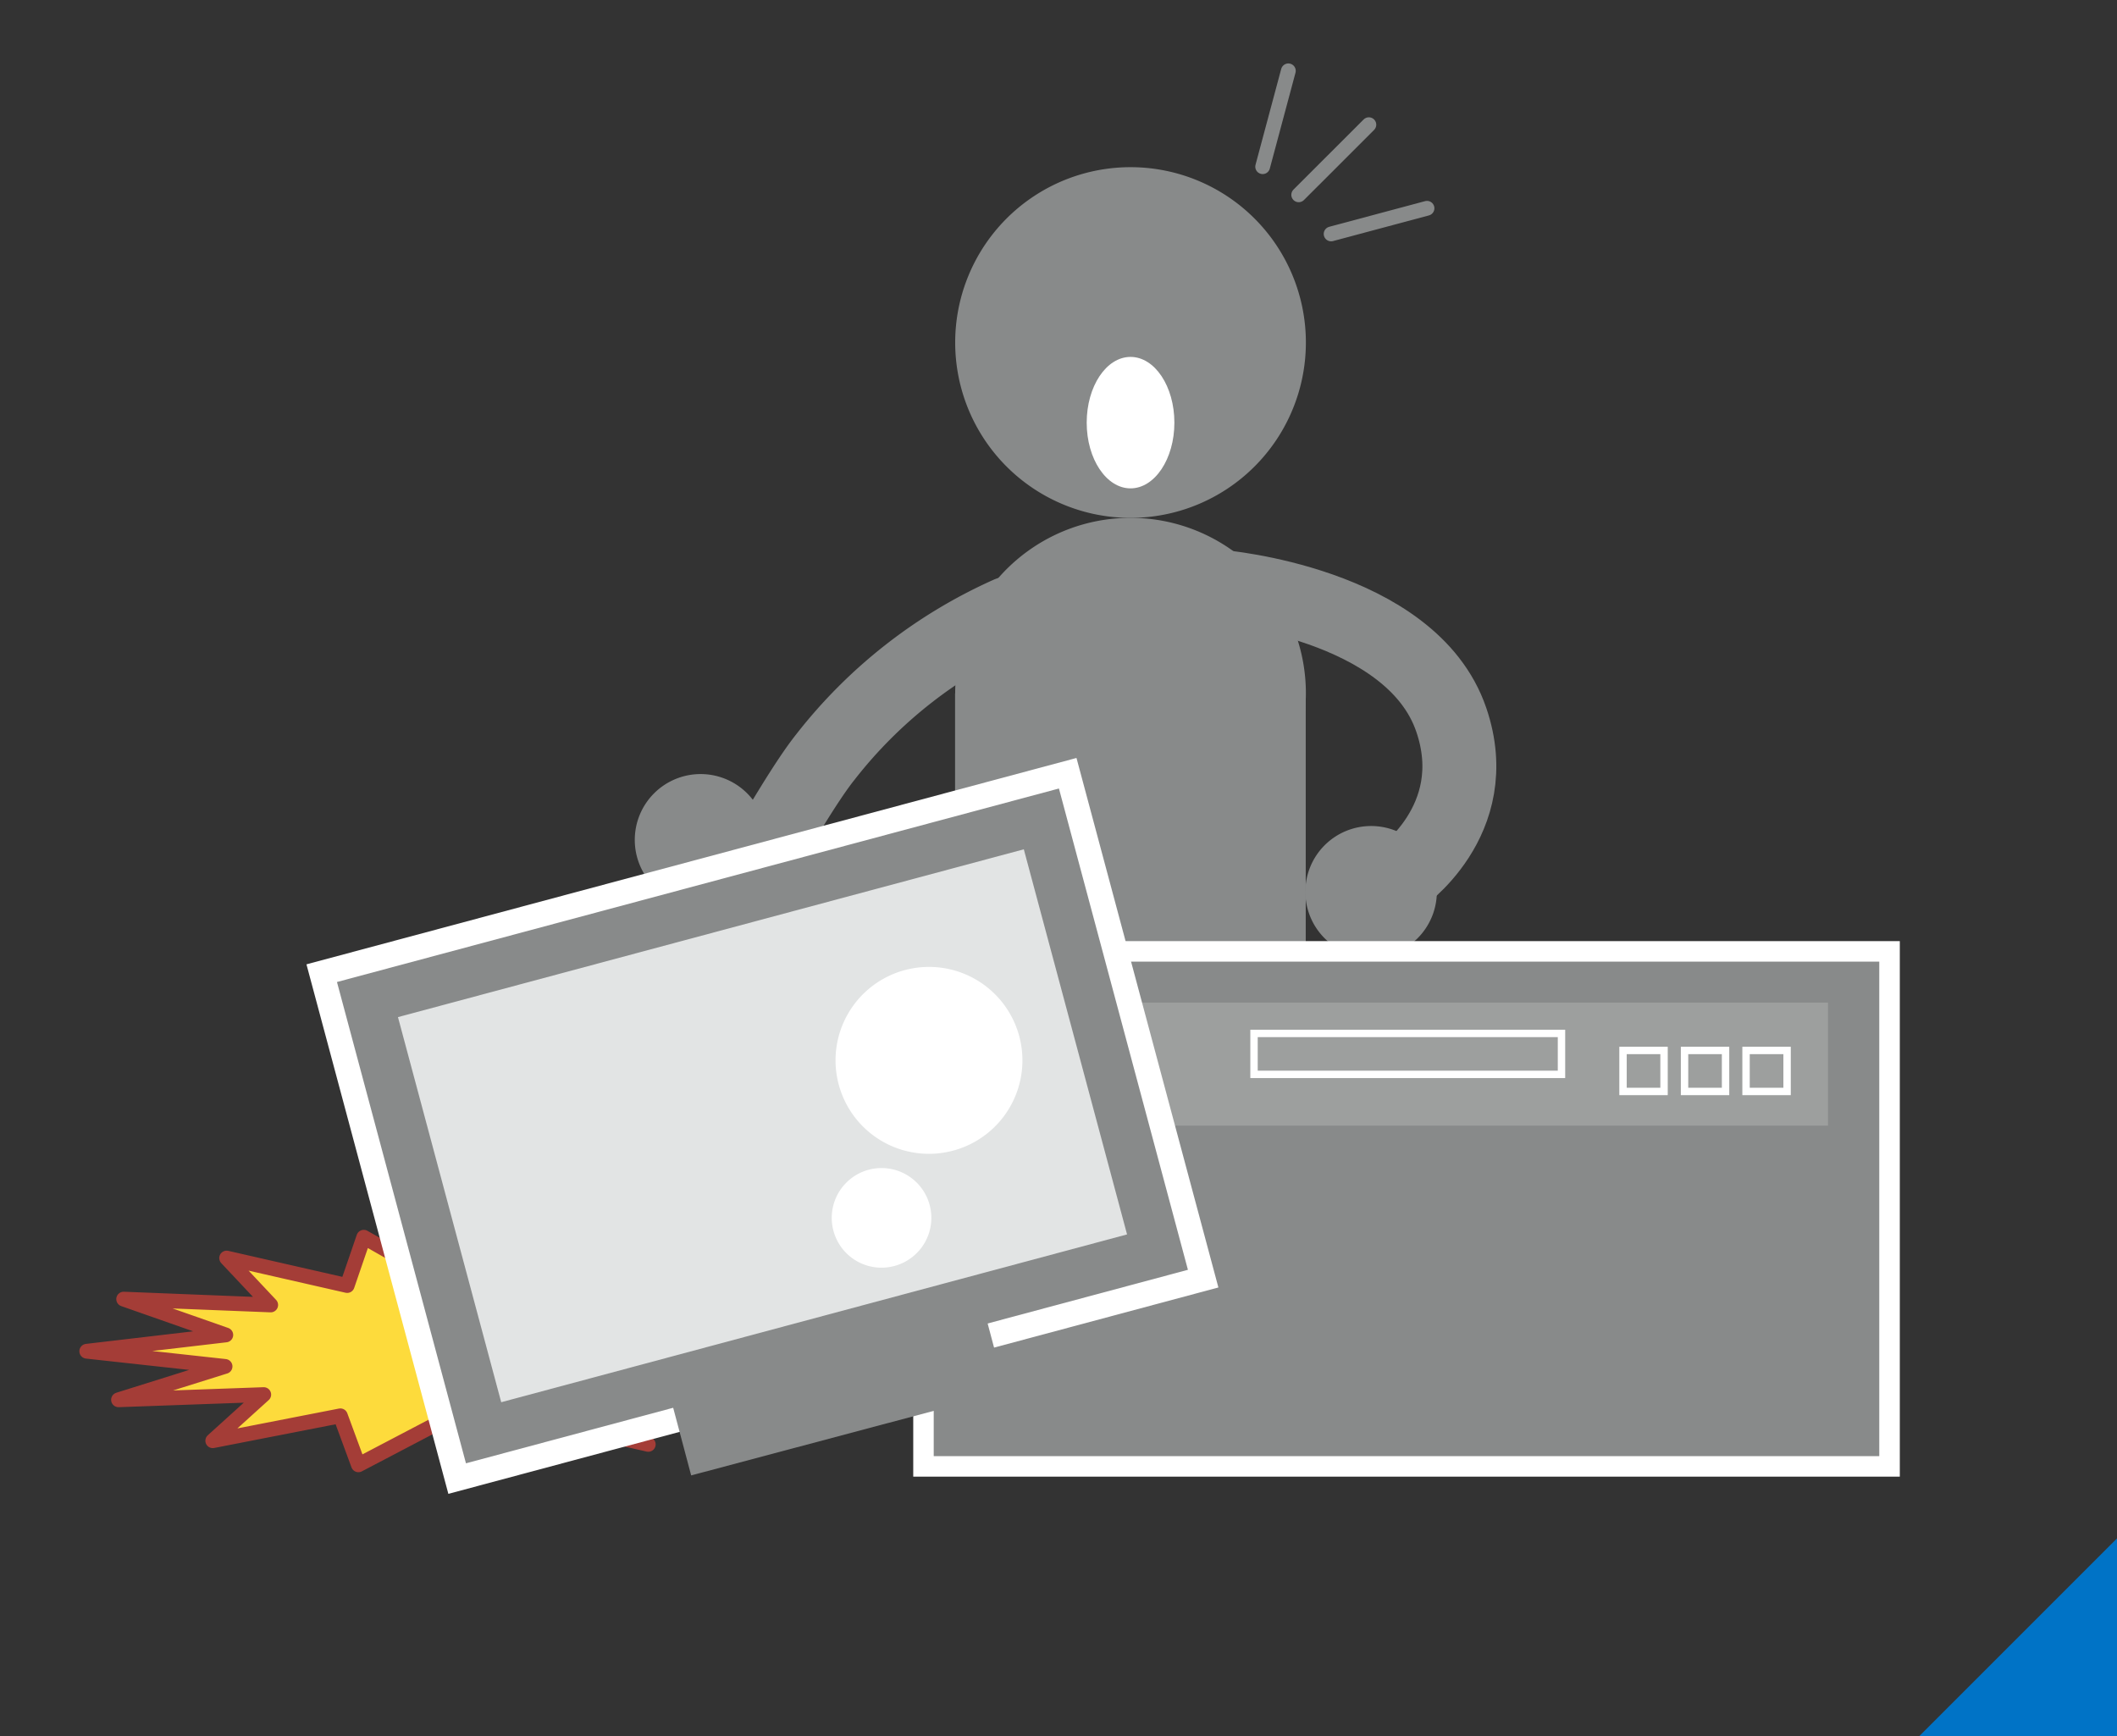
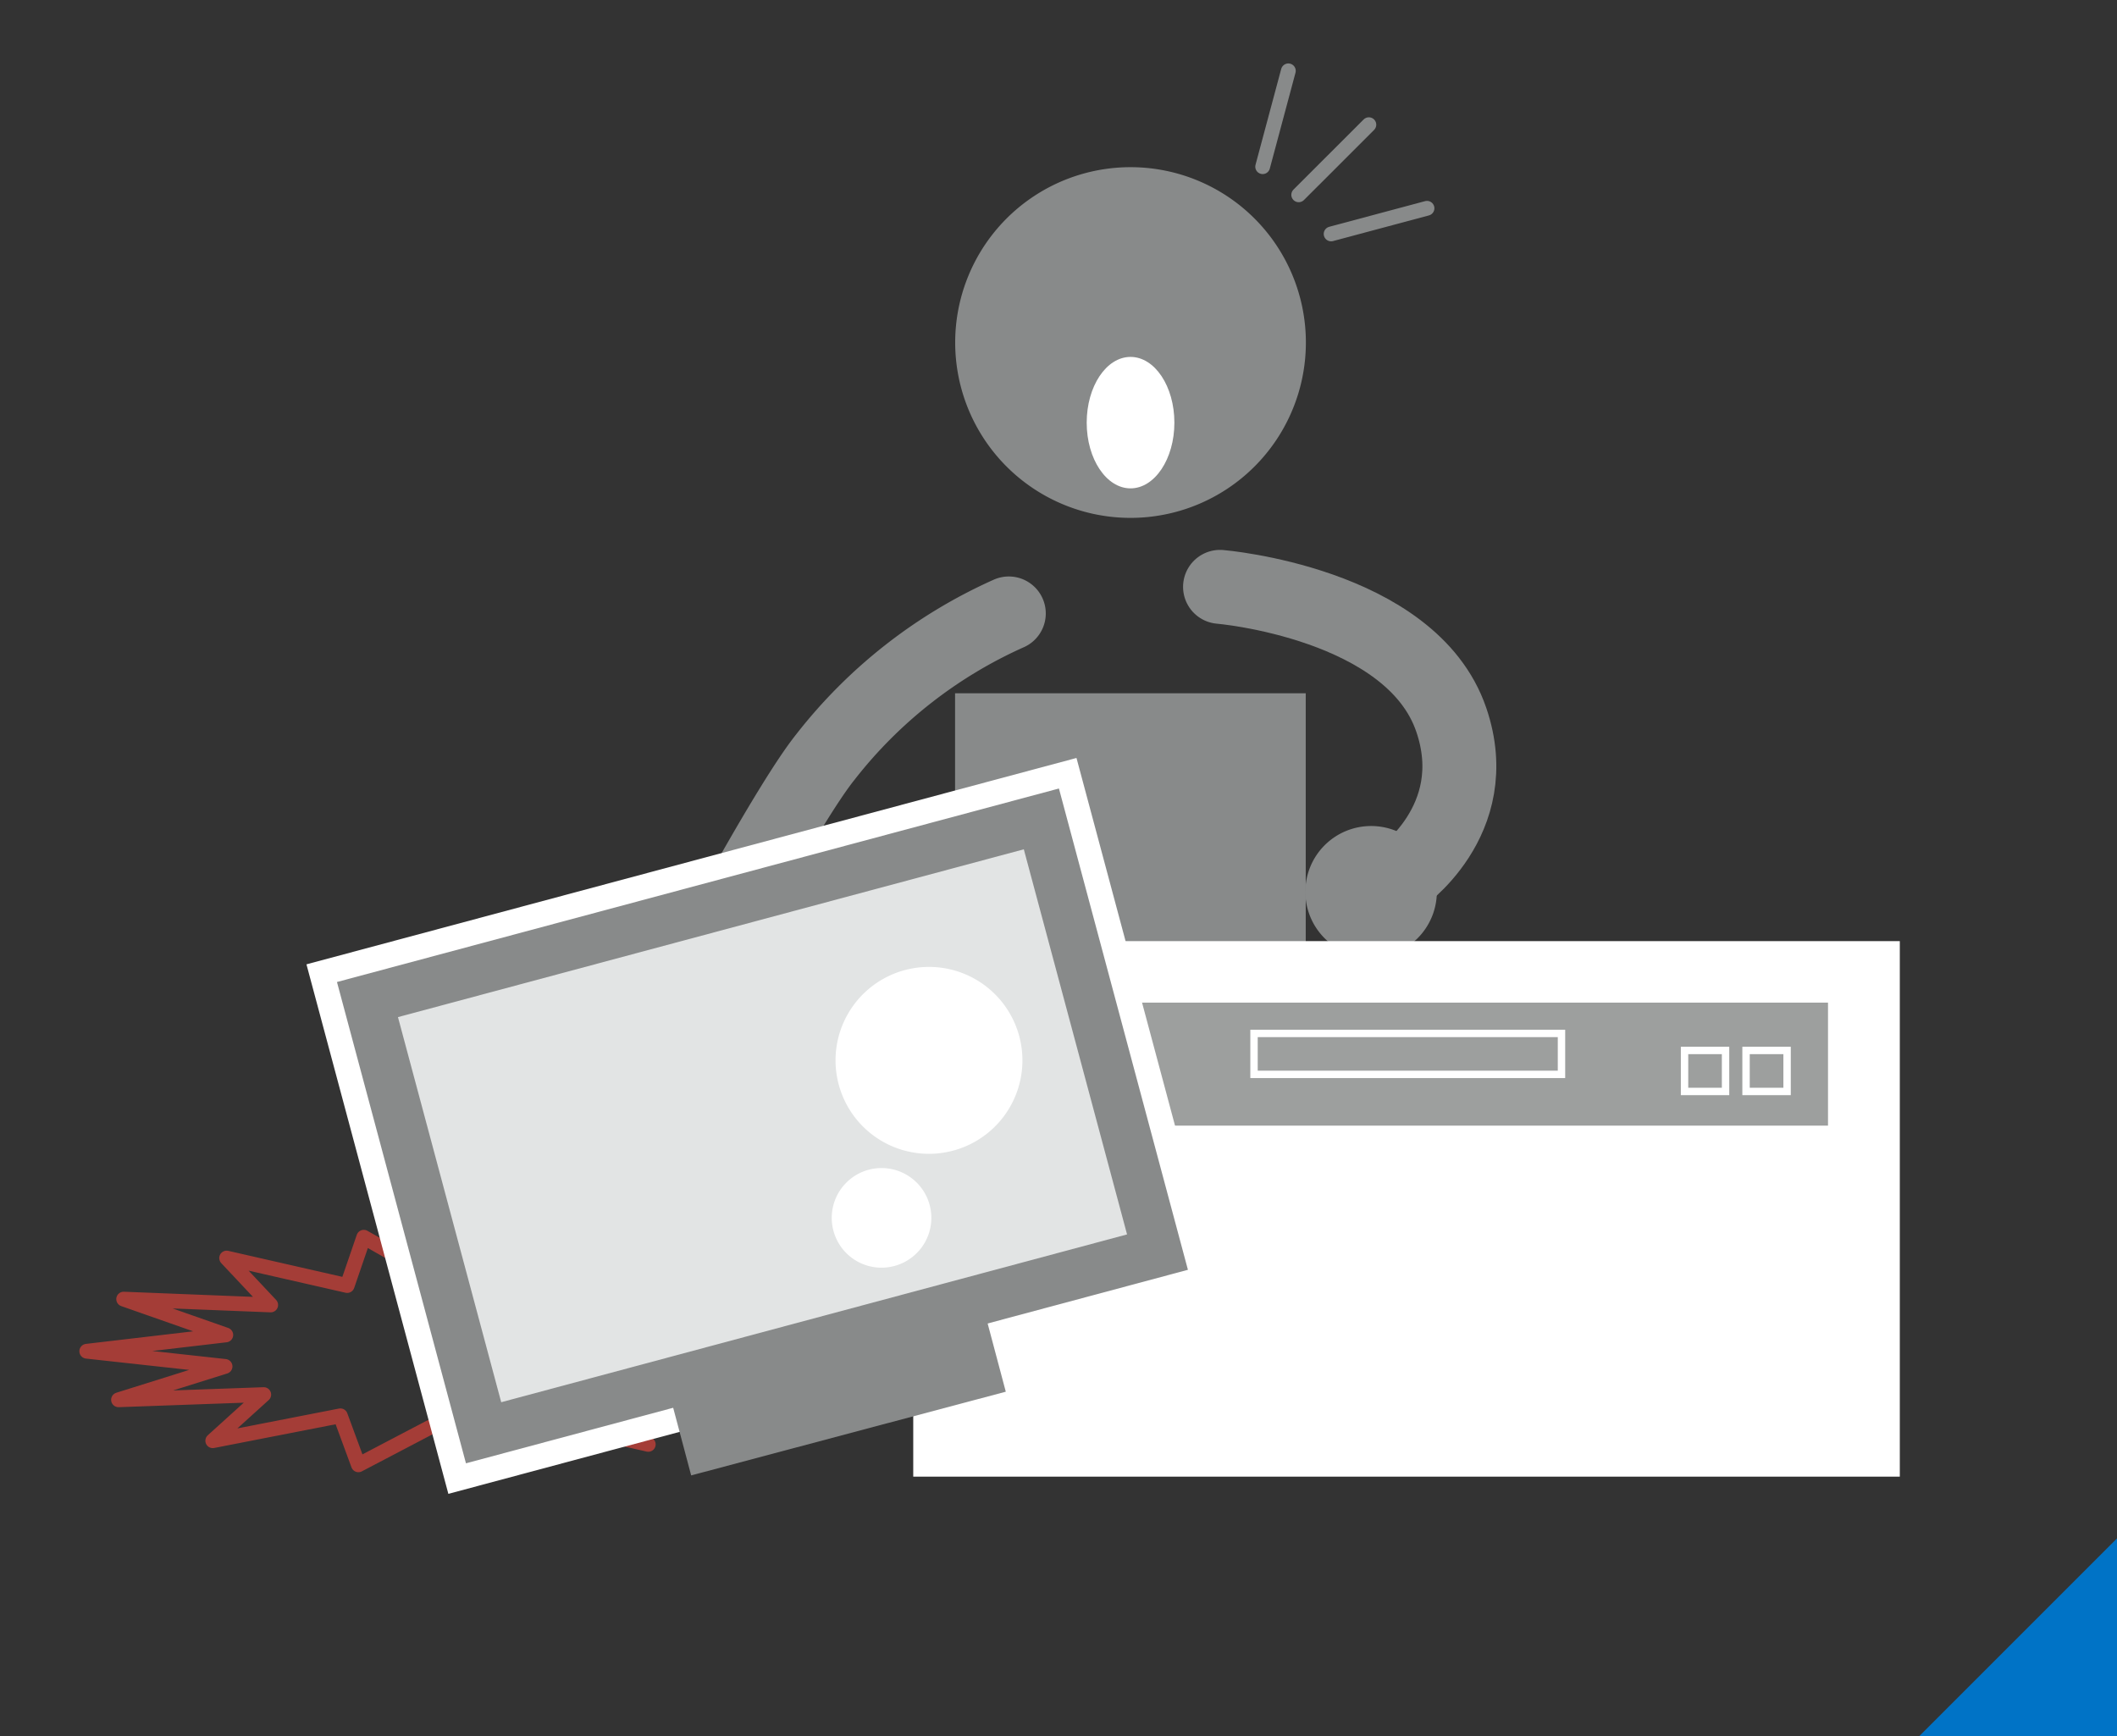
<svg xmlns="http://www.w3.org/2000/svg" width="150" height="123" viewBox="0 0 150 123">
  <rect x="0" y="0" width="150" height="123" fill="#333333" stroke="none" />
  <defs>
    <clipPath id="clip-path">
      <rect id="長方形_2308" data-name="長方形 2308" width="150" height="123" transform="translate(899 1860)" fill="none" opacity="0.21" />
    </clipPath>
  </defs>
  <g id="img_merit_risk11" transform="translate(-899 -1860)" clip-path="url(#clip-path)">
    <g id="グループ_3519" data-name="グループ 3519">
      <g id="グループ_3493" data-name="グループ 3493" transform="translate(966.671 1909.12)">
        <rect id="長方形_2296" data-name="長方形 2296" width="24.847" height="41.002" fill="#888a8a" />
      </g>
      <g id="グループ_3494" data-name="グループ 3494" transform="translate(985.445 1901.58)">
        <path id="パス_1635" data-name="パス 1635" d="M1025.974,585.239s13.563,1.132,16.386,9.422c2.45,7.169-3.761,11.307-3.761,11.307" transform="translate(-1025.974 -585.239)" fill="none" stroke="#888a8a" stroke-linecap="round" stroke-width="5.238" />
      </g>
      <g id="グループ_3495" data-name="グループ 3495" transform="translate(966.681 1871.846)">
        <path id="パス_1636" data-name="パス 1636" d="M1038.653,578.378a12.424,12.424,0,1,1-12.418-12.422,12.422,12.422,0,0,1,12.418,12.422" transform="translate(-1013.806 -565.957)" fill="#888a8a" />
      </g>
      <g id="グループ_3496" data-name="グループ 3496" transform="translate(966.681 1896.691)">
-         <path id="パス_1637" data-name="パス 1637" d="M1038.653,594.493a12.424,12.424,0,1,1-12.418-12.424,12.422,12.422,0,0,1,12.418,12.424" transform="translate(-1013.806 -582.069)" fill="#888a8a" />
-       </g>
+         </g>
      <g id="グループ_3497" data-name="グループ 3497" transform="translate(975.998 1885.288)">
        <path id="パス_1638" data-name="パス 1638" d="M1026.061,579.333c0,2.572-1.394,4.655-3.107,4.655s-3.106-2.083-3.106-4.655,1.388-4.659,3.106-4.659,3.107,2.086,3.107,4.659" transform="translate(-1019.848 -574.674)" fill="#fff" />
      </g>
      <g id="グループ_3498" data-name="グループ 3498" transform="translate(991.02 1868.835)">
        <line id="線_371" data-name="線 371" x1="4.971" y2="4.968" fill="none" stroke="#888a8a" stroke-linecap="round" stroke-width="1.047" />
      </g>
      <g id="グループ_3499" data-name="グループ 3499" transform="translate(993.316 1874.757)">
        <line id="線_372" data-name="線 372" x1="6.795" y2="1.818" fill="none" stroke="#888a8a" stroke-linecap="round" stroke-width="1.047" />
      </g>
      <g id="グループ_3500" data-name="グループ 3500" transform="translate(988.466 1865.019)">
        <line id="線_373" data-name="線 373" x1="1.82" y2="6.791" fill="none" stroke="#888a8a" stroke-linecap="round" stroke-width="1.047" />
      </g>
      <g id="グループ_3501" data-name="グループ 3501" transform="translate(949.383 1903.464)">
        <path id="パス_1639" data-name="パス 1639" d="M1023.685,586.461a34.1,34.1,0,0,0-13,10.178c-2.5,3.118-8.1,13.563-8.1,13.563" transform="translate(-1002.589 -586.461)" fill="none" stroke="#888a8a" stroke-linecap="round" stroke-width="5.238" />
      </g>
      <g id="グループ_3502" data-name="グループ 3502" transform="translate(991.491 1918.527)">
        <path id="パス_1640" data-name="パス 1640" d="M1039.211,600.884a4.658,4.658,0,1,1-4.656-4.656,4.65,4.65,0,0,1,4.656,4.656" transform="translate(-1029.895 -596.229)" fill="#888a8a" />
      </g>
      <g id="グループ_3503" data-name="グループ 3503" transform="translate(943.977 1914.847)">
-         <path id="パス_1641" data-name="パス 1641" d="M1008.411,598.5a4.664,4.664,0,1,1-4.666-4.66,4.661,4.661,0,0,1,4.666,4.66" transform="translate(-999.083 -593.842)" fill="#888a8a" />
-       </g>
+         </g>
      <g id="グループ_3504" data-name="グループ 3504" transform="translate(905.149 1947.657)">
-         <path id="パス_1642" data-name="パス 1642" d="M1023.6,623.2l-9.859,1.153,7.241,2.538-10.414-.414,3.121,3.324-8.537-1.949-1.176,3.425-5.224-2.964-5.6,2.935-1.279-3.472-9.042,1.765,3.613-3.269-10.29.369,7.549-2.365-9.8-1.075,9.852-1.155-7.237-2.538,10.419.414-3.123-3.323,8.543,1.947,1.174-3.423,5.218,2.964,5.591-2.937,1.288,3.473,9.046-1.765-3.63,3.267,10.3-.365-7.551,2.363Z" transform="translate(-973.905 -615.119)" fill="#fddb3c" />
-       </g>
+         </g>
      <g id="グループ_3505" data-name="グループ 3505" transform="translate(905.149 1947.657)">
        <path id="パス_1643" data-name="パス 1643" d="M1023.6,623.2l-9.859,1.153,7.241,2.538-10.414-.414,3.121,3.324-8.537-1.949-1.176,3.425-5.224-2.964-5.6,2.935-1.279-3.472-9.042,1.765,3.613-3.269-10.29.369,7.549-2.365-9.8-1.075,9.852-1.155-7.237-2.538,10.419.414-3.123-3.323,8.543,1.947,1.174-3.423,5.218,2.964,5.591-2.937,1.288,3.473,9.046-1.765-3.63,3.267,10.3-.365-7.551,2.363Z" transform="translate(-973.905 -615.119)" fill="none" stroke="#a43d37" stroke-linejoin="round" stroke-width="1.047" />
      </g>
      <g id="グループ_3506" data-name="グループ 3506" transform="translate(963.708 1926.681)">
        <rect id="長方形_2297" data-name="長方形 2297" width="69.903" height="37.943" fill="#fff" />
      </g>
      <g id="グループ_3507" data-name="グループ 3507" transform="translate(965.159 1928.134)">
-         <rect id="長方形_2298" data-name="長方形 2298" width="66.997" height="35.037" fill="#888a8a" />
-       </g>
+         </g>
      <g id="グループ_3508" data-name="グループ 3508" transform="translate(968.791 1931.038)">
        <rect id="長方形_2299" data-name="長方形 2299" width="59.732" height="8.716" fill="#9d9f9e" />
      </g>
      <g id="グループ_3509" data-name="グループ 3509" transform="translate(987.854 1933.221)">
        <rect id="長方形_2300" data-name="長方形 2300" width="21.785" height="2.901" fill="none" stroke="#fff" stroke-width="0.524" />
      </g>
      <g id="グループ_3510" data-name="グループ 3510" transform="translate(1022.716 1934.427)">
        <rect id="長方形_2301" data-name="長方形 2301" width="2.908" height="2.905" fill="none" stroke="#fff" stroke-width="0.524" />
      </g>
      <g id="グループ_3511" data-name="グループ 3511" transform="translate(1018.358 1934.427)">
        <rect id="長方形_2302" data-name="長方形 2302" width="2.906" height="2.905" fill="none" stroke="#fff" stroke-width="0.524" />
      </g>
      <g id="グループ_3512" data-name="グループ 3512" transform="translate(1013.999 1934.427)">
-         <rect id="長方形_2303" data-name="長方形 2303" width="2.907" height="2.905" fill="none" stroke="#fff" stroke-width="0.524" />
-       </g>
+         </g>
      <g id="グループ_3513" data-name="グループ 3513" transform="translate(920.714 1913.703)">
        <rect id="長方形_2304" data-name="長方形 2304" width="56.486" height="38.841" transform="translate(0 14.623) rotate(-15.003)" fill="#fff" />
      </g>
      <g id="グループ_3514" data-name="グループ 3514" transform="translate(946.612 1953.481)">
        <rect id="長方形_2305" data-name="長方形 2305" width="23.077" height="5.295" transform="matrix(0.966, -0.257, 0.257, 0.966, 0, 5.94)" fill="#888a8a" />
      </g>
      <g id="グループ_3515" data-name="グループ 3515" transform="translate(922.876 1915.867)">
        <rect id="長方形_2306" data-name="長方形 2306" width="52.96" height="35.305" transform="translate(0 13.711) rotate(-15.004)" fill="#888a8a" />
      </g>
      <g id="グループ_3516" data-name="グループ 3516" transform="translate(927.198 1920.194)">
        <rect id="長方形_2307" data-name="長方形 2307" width="45.905" height="28.246" transform="matrix(0.966, -0.259, 0.259, 0.966, 0, 11.871)" fill="#e2e4e4" />
      </g>
      <g id="グループ_3517" data-name="グループ 3517" transform="translate(958.197 1928.507)">
        <path id="パス_1644" data-name="パス 1644" d="M1016.643,615.718a6.621,6.621,0,1,0-8.108-4.685,6.617,6.617,0,0,0,8.108,4.685" transform="translate(-1008.305 -602.7)" fill="#fff" />
      </g>
      <g id="グループ_3518" data-name="グループ 3518" transform="translate(957.935 1942.757)">
        <path id="パス_1645" data-name="パス 1645" d="M1012.584,618.879a3.529,3.529,0,1,0-4.33-2.49,3.524,3.524,0,0,0,4.33,2.49" transform="translate(-1008.135 -611.941)" fill="#fff" />
      </g>
      <path id="パス_1646" data-name="パス 1646" d="M14,0V14H0Z" transform="translate(1035 1969)" fill="#0073c6" />
    </g>
  </g>
</svg>